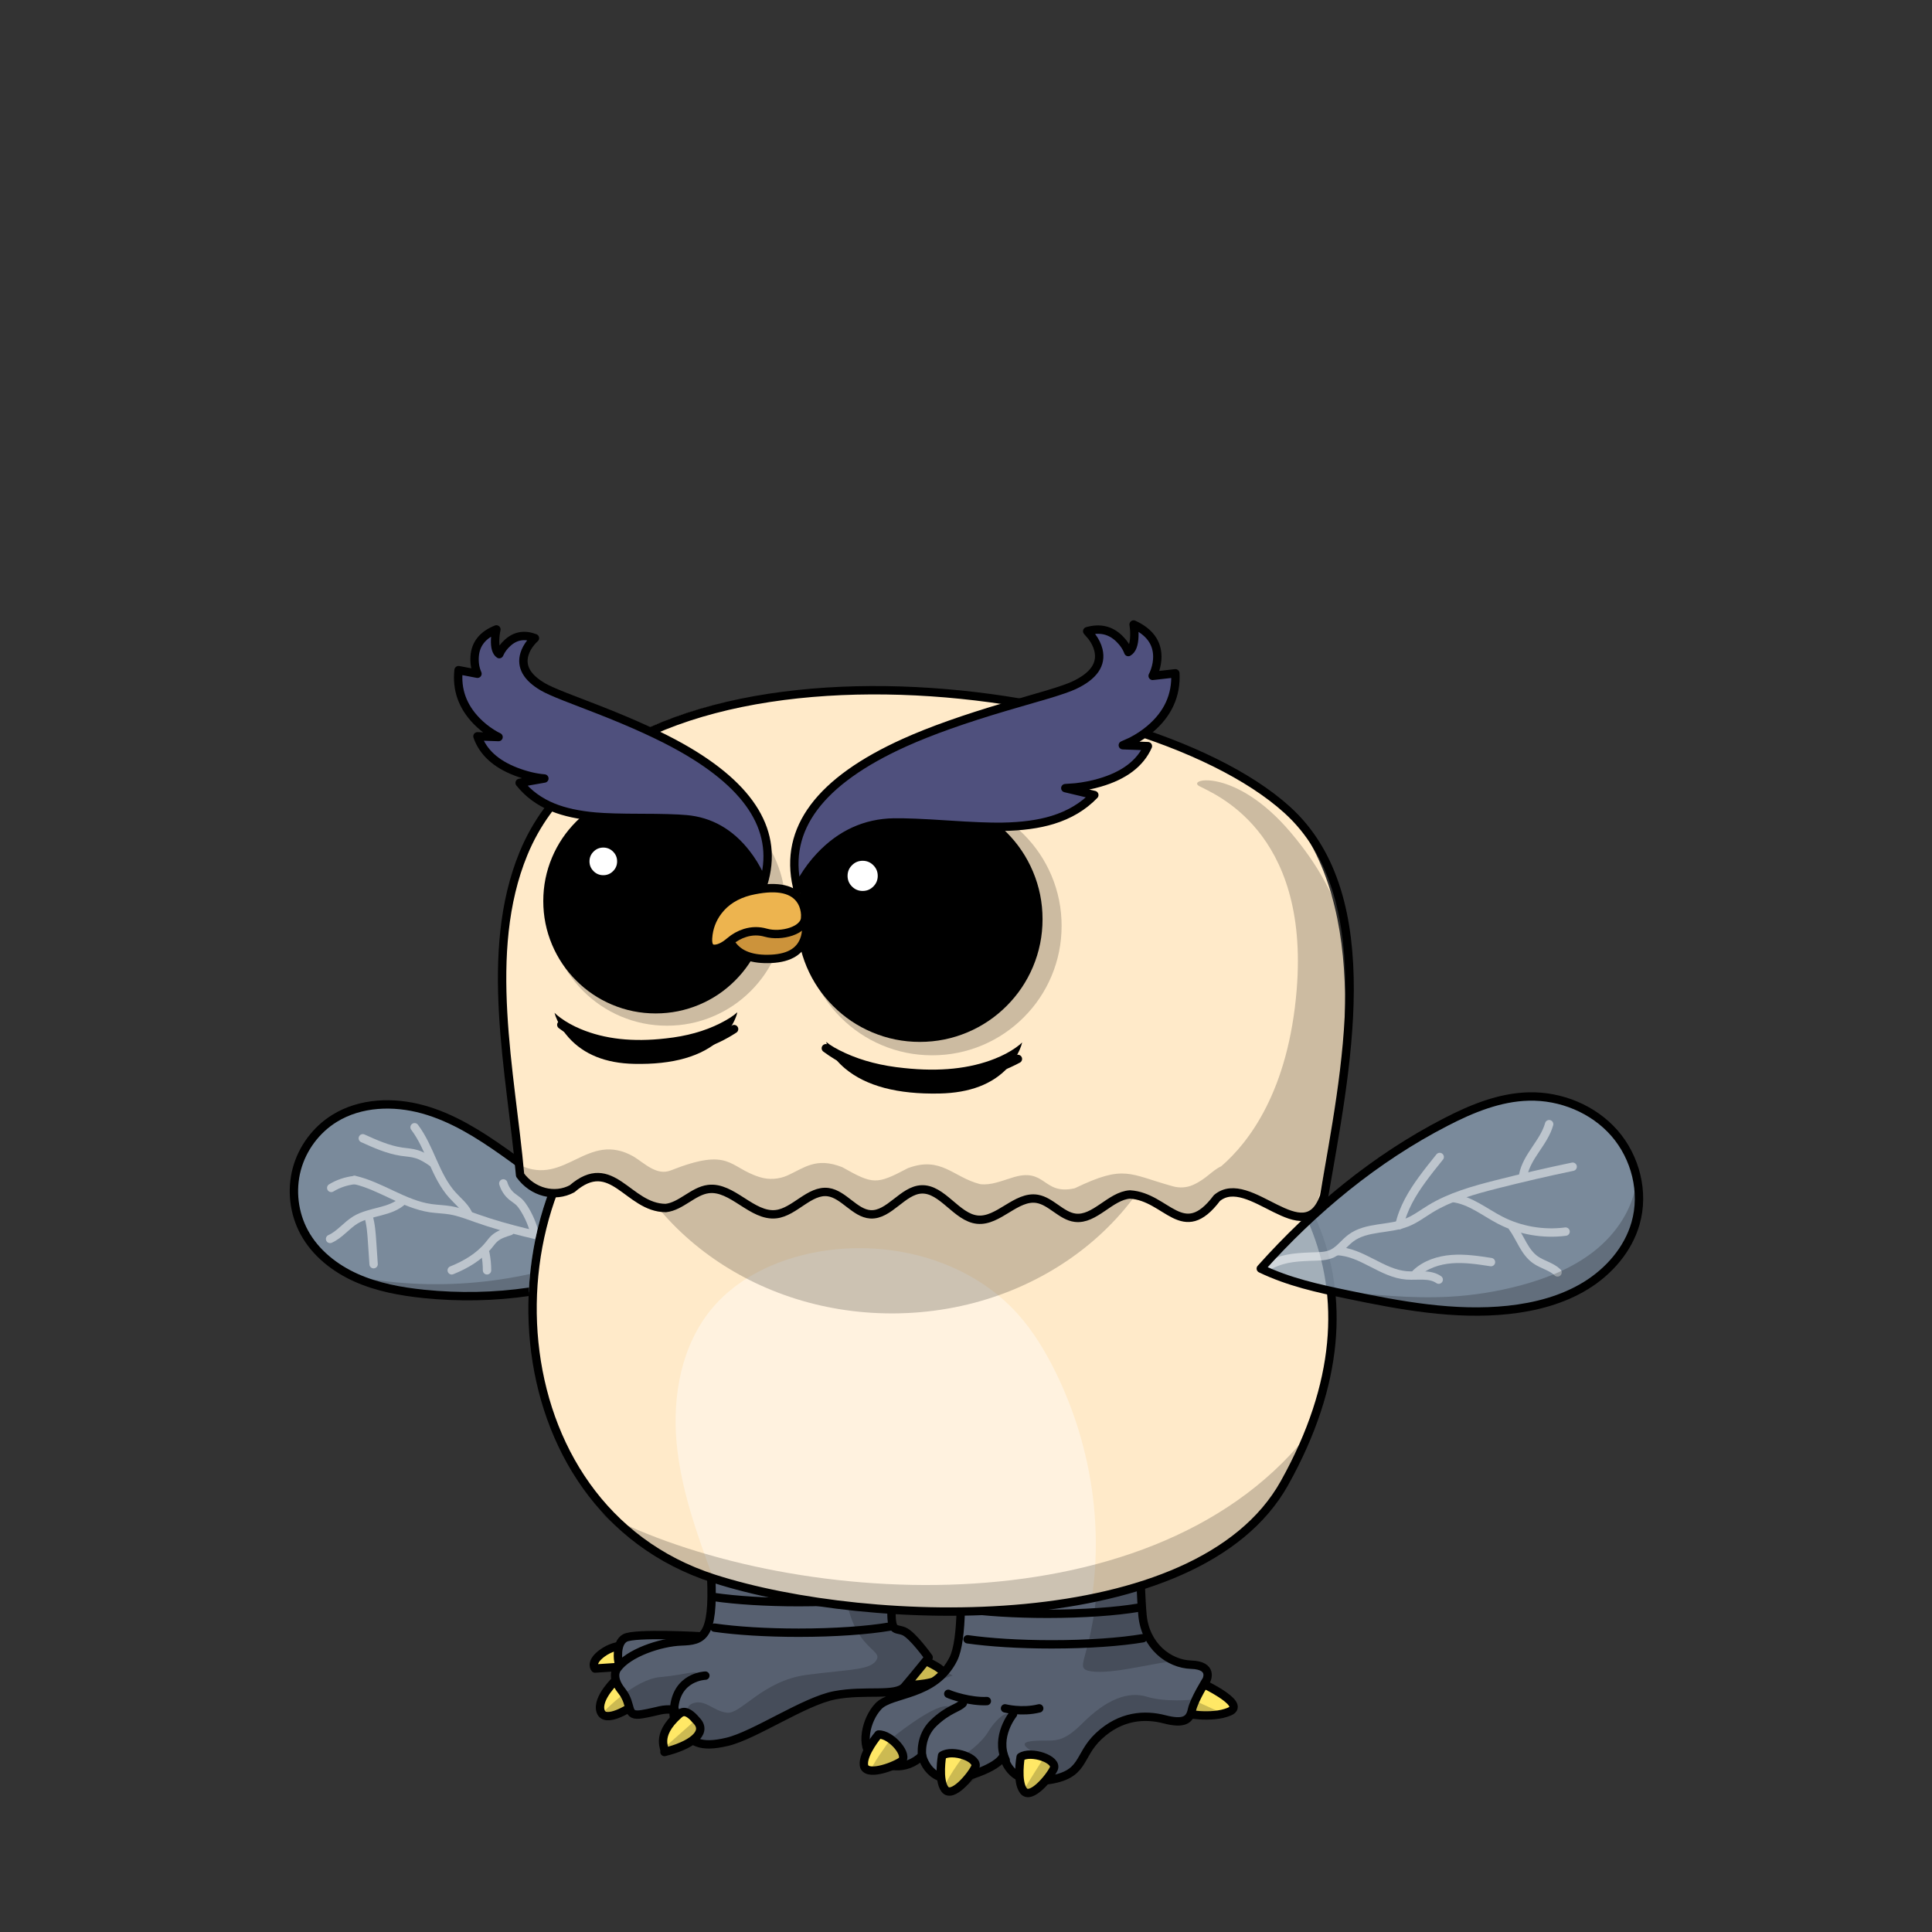
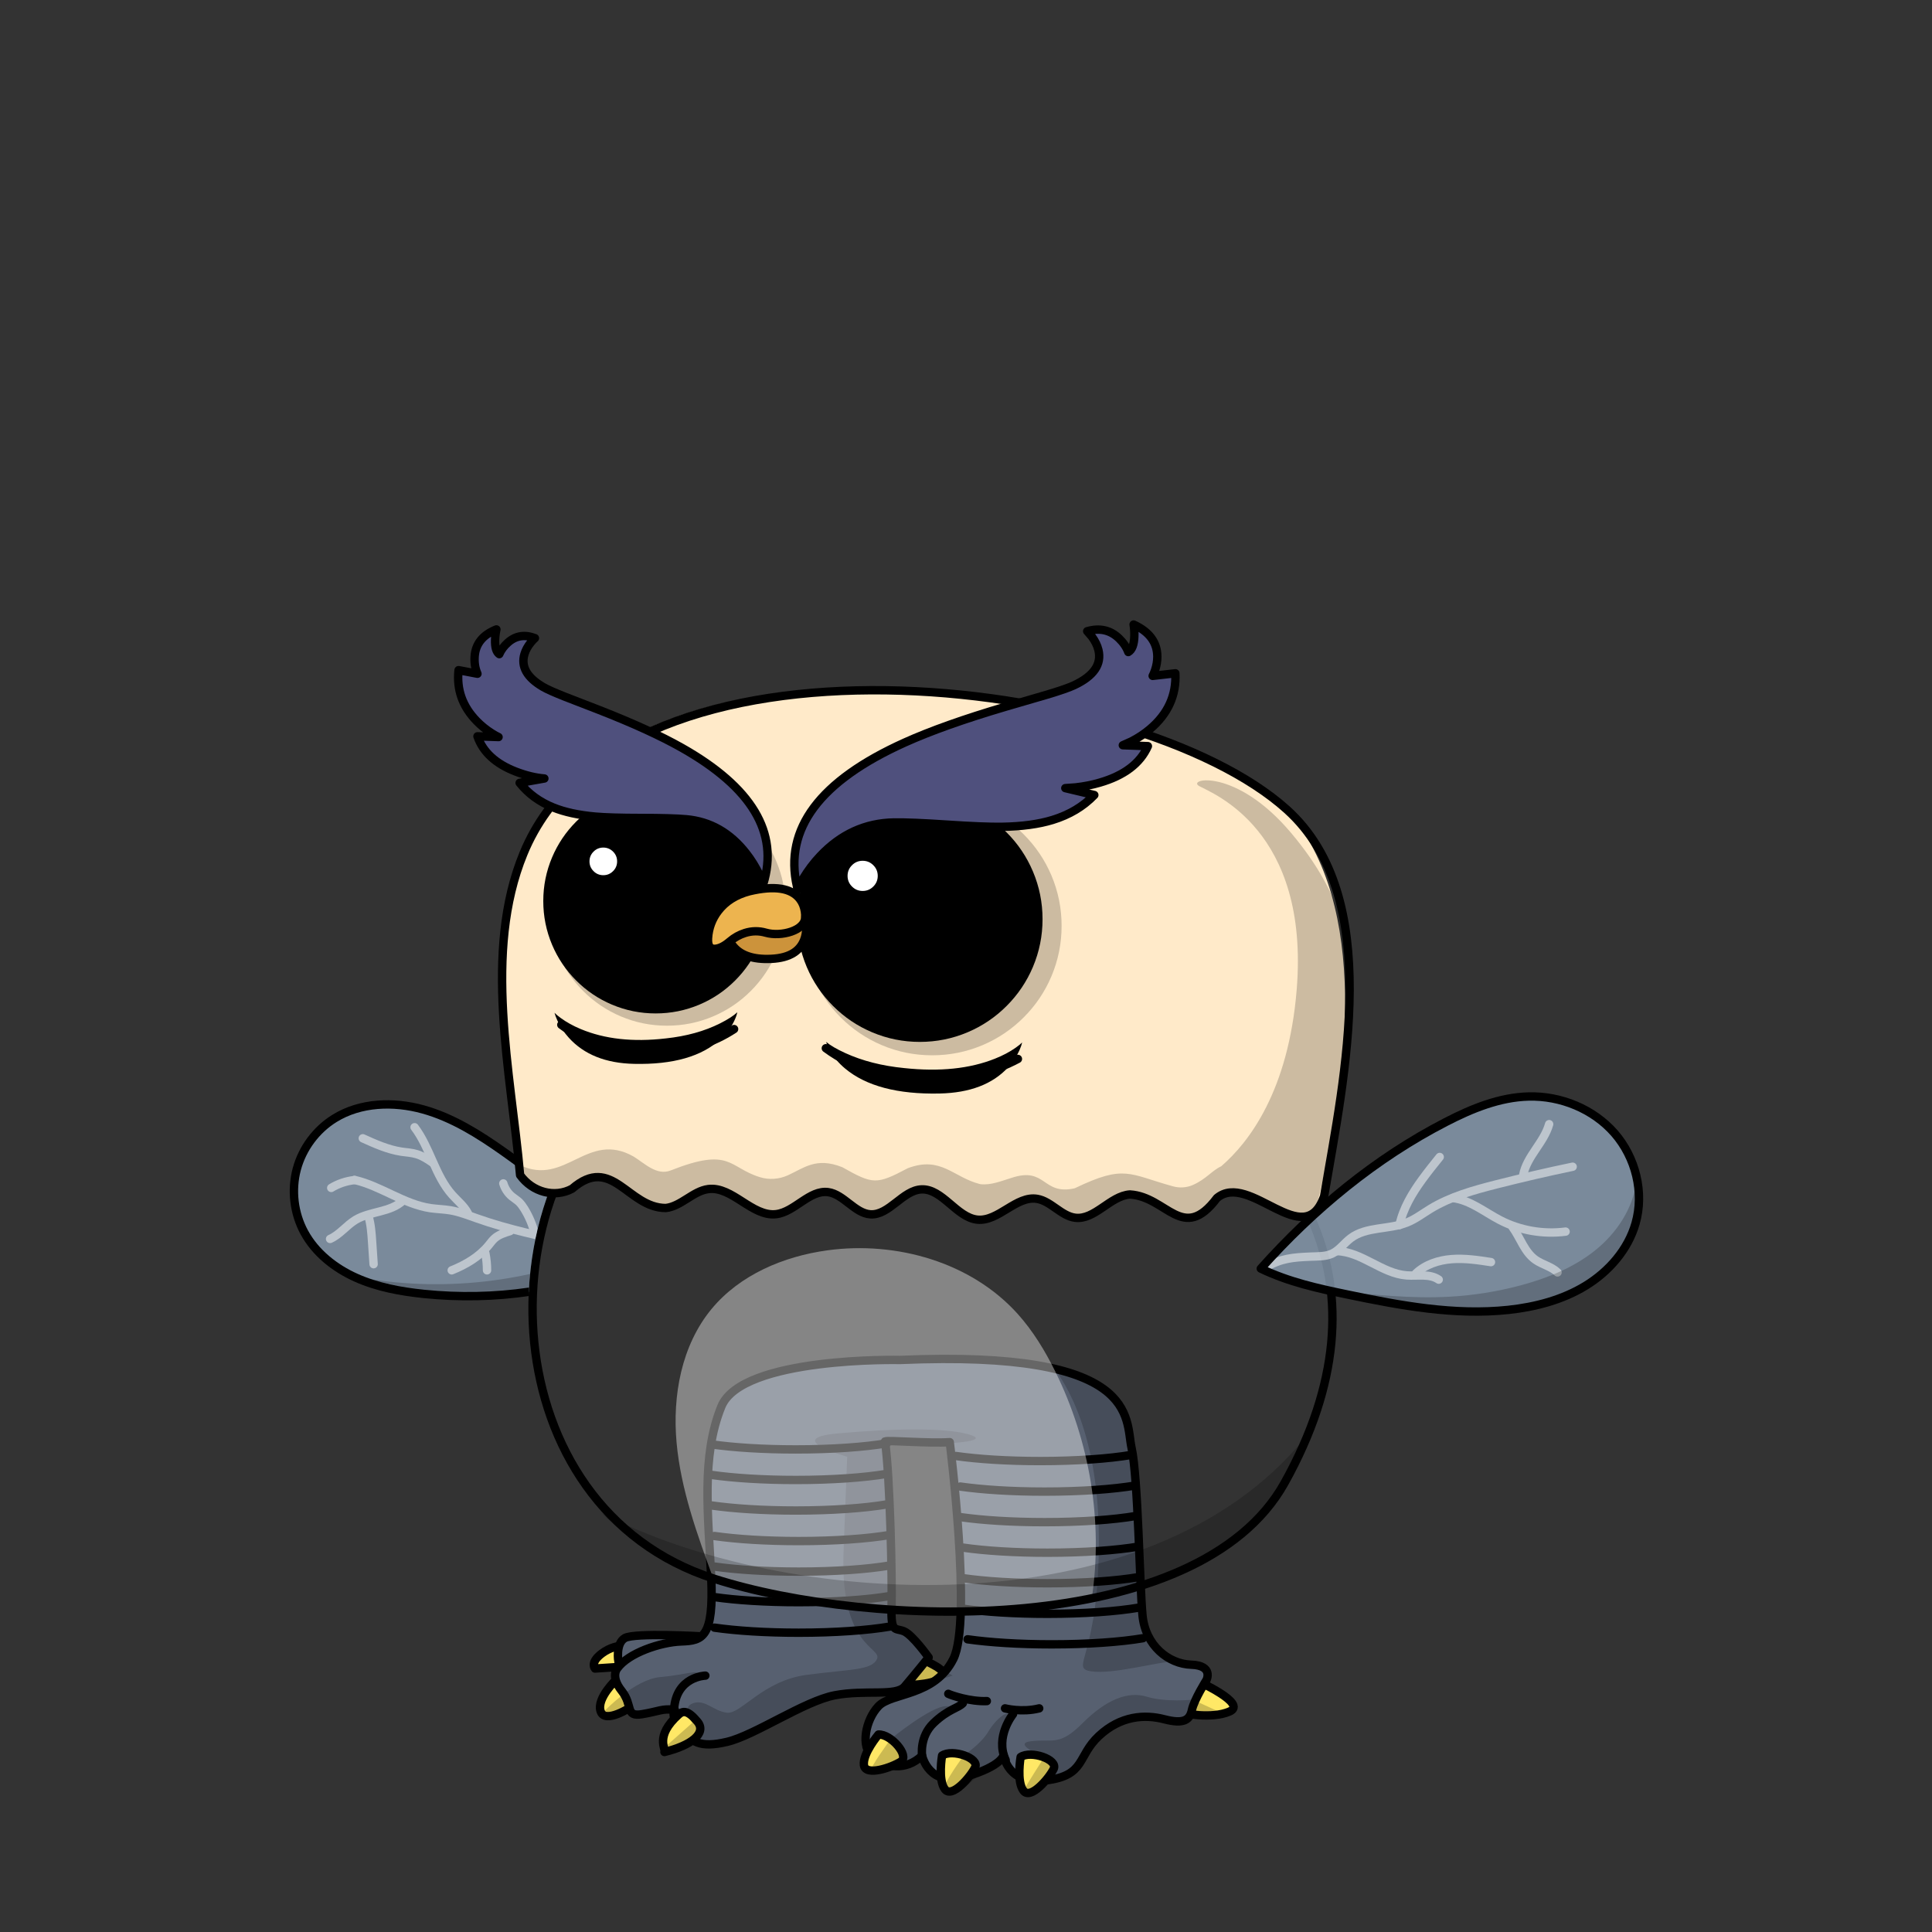
<svg xmlns="http://www.w3.org/2000/svg" xmlns:xlink="http://www.w3.org/1999/xlink" viewBox="0 0 3000 3000" width="100%" height="100%">
  <rect x="0" y="0" width="3000" height="3000" fill="#333333" stroke="none" />
  <g id="Chicken-Legs-Grey" class="legs">
    <defs>
      <style>    .leg-color {     fill: #576070;    }   </style>
    </defs>
    <g>
      <path d="M957.49,2607.56s-31.62,29.36-24.85,49.69,47.44-6.78,47.44-6.78l-22.59-42.92Z" style="fill: #ffe866; stroke: #000; stroke-linecap: round; stroke-linejoin: round; stroke-width: 13px;" />
      <path d="M1432.97,2575.93c-5.29,.39,33.14,13.32,31.62,23.72-2.4,16.5-55.34,16.94-55.34,16.94l23.72-40.66Z" style="fill: #ffe866; stroke: #000; stroke-linecap: round; stroke-linejoin: round; stroke-width: 13px;" />
      <path d="M961.16,2556.17c-3.39,0-18.64,3.39-31.34,15.25s-5.93,19.48-5.93,19.48l50.82-3.39-13.55-31.34Z" style="fill: #ffe866; stroke: #000; stroke-linecap: round; stroke-linejoin: round; stroke-width: 13px;" />
      <path d="M1857.84,2609.24c1.6,1.2,79.89,35.95,51.53,48.33s-73.89,2.4-72.7,2,21.17-50.33,21.17-50.33Z" style="fill: #ffe866; stroke: #000; stroke-linecap: round; stroke-linejoin: round; stroke-width: 13px;" />
      <path class="leg-color" d="M960.31,2580.73s-5.08-28.8,10.16-37.27,119.44-2.54,119.44-2.54l-14.4,42.35-115.2-2.54Z" style="stroke: #000; stroke-linecap: round; stroke-miterlimit: 10; stroke-width: 13px;" />
      <path class="leg-color" data-name="leg-color" d="M1397.96,2111.75s-246.21-5.65-277.83,72.28-20.33,169.41-15.81,264.28-13.55,99.39-46.31,100.52-82.45,18.07-99.39,41.79c0,0-11.29,12.42,6.78,35.01,18.07,22.59,4.52,40.66,31.62,36.14s30.49-9.04,50.82-6.78c0,0-7.91,9.04,9.04,29.36s29.36,30.49,72.28,20.33c42.92-10.16,119.72-63.25,167.15-72.28s94.87,2.26,108.42-13.55c13.55-15.81,37.27-45.18,37.27-45.18,0,0-24.85-35.01-38.4-40.66s-20.33,3.39-19.2-37.27-2.26-203.29-10.16-257.51c4.52-2.26,67.76,3.39,100.52,1.13,0,0,35.01,277.83,5.65,336.56s-96,51.95-116.33,73.41-28.24,63.25-9.04,79.06,50.82,22.59,76.8-2.26c0,0,10.16,49.69,67.76,32.75s58.73-33.88,58.73-33.88c0,0,5.65,47.44,66.64,39.53s47.44-37.27,81.32-68.89,71.15-33.88,101.65-25.98,39.53,1.13,42.92-14.68,22.59-46.31,22.59-46.31c0,0,11.29-22.59-23.72-23.72s-71.15-29.36-75.67-76.8-6.78-213.46-16.94-259.76,13.55-152.47-359.15-136.66Z" style="stroke: #000; stroke-linecap: round; stroke-linejoin: round; stroke-width: 13px;" />
      <g id="legs-ridges">
        <g>
          <path d="M1381.7,2430.87c-34.53,5.84-85.12,9.53-141.5,9.53-50.81,0-96.91-3-130.79-7.86" style="fill: none; stroke: #000; stroke-linecap: round; stroke-miterlimit: 10; stroke-width: 13px;" />
          <path d="M1381.7,2478.31c-34.53,5.84-85.12,9.53-141.5,9.53-50.81,0-96.91-3-130.79-7.86" style="fill: none; stroke: #000; stroke-linecap: round; stroke-miterlimit: 10; stroke-width: 13px;" />
          <path d="M1381.7,2525.74c-34.53,5.84-85.12,9.53-141.5,9.53-50.81,0-96.91-3-130.79-7.86" style="fill: none; stroke: #000; stroke-linecap: round; stroke-miterlimit: 10; stroke-width: 13px;" />
          <path d="M1381.7,2383.44c-34.53,5.84-85.12,9.53-141.5,9.53-50.81,0-96.91-3-130.79-7.86" style="fill: none; stroke: #000; stroke-linecap: round; stroke-miterlimit: 10; stroke-width: 13px;" />
          <path d="M1377.18,2336c-34.53,5.84-85.12,9.53-141.5,9.53-50.81,0-96.91-3-130.79-7.86" style="fill: none; stroke: #000; stroke-linecap: round; stroke-miterlimit: 10; stroke-width: 13px;" />
          <path d="M1377.18,2288.57c-34.53,5.84-85.12,9.53-141.5,9.53-50.81,0-96.91-3-130.79-7.86" style="fill: none; stroke: #000; stroke-linecap: round; stroke-miterlimit: 10; stroke-width: 13px;" />
          <path d="M1377.18,2241.13c-34.53,5.84-85.12,9.53-141.5,9.53-50.81,0-96.91-3-130.79-7.86" style="fill: none; stroke: #000; stroke-linecap: round; stroke-miterlimit: 10; stroke-width: 13px;" />
        </g>
        <g>
          <path d="M1767.96,2448.94c-34.53,5.84-85.12,9.53-141.5,9.53-50.81,0-96.91-3-130.79-7.86" style="fill: none; stroke: #000; stroke-linecap: round; stroke-miterlimit: 10; stroke-width: 13px;" />
          <path d="M1767.96,2496.38c-34.53,5.84-85.12,9.53-141.5,9.53-50.81,0-96.91-3-130.79-7.86" style="fill: none; stroke: #000; stroke-linecap: round; stroke-miterlimit: 10; stroke-width: 13px;" />
          <path d="M1774.73,2543.81c-34.53,5.84-85.12,9.53-141.5,9.53-50.81,0-96.91-3-130.79-7.86" style="fill: none; stroke: #000; stroke-linecap: round; stroke-miterlimit: 10; stroke-width: 13px;" />
          <path d="M1767.96,2401.51c-34.53,5.84-85.12,9.53-141.5,9.53-50.81,0-96.91-3-130.79-7.86" style="fill: none; stroke: #000; stroke-linecap: round; stroke-miterlimit: 10; stroke-width: 13px;" />
          <path d="M1763.44,2354.07c-34.53,5.84-85.12,9.53-141.5,9.53-50.81,0-96.91-3-130.79-7.86" style="fill: none; stroke: #000; stroke-linecap: round; stroke-miterlimit: 10; stroke-width: 13px;" />
          <path d="M1763.44,2306.64c-34.53,5.84-85.12,9.53-141.5,9.53-50.81,0-96.91-3-130.79-7.86" style="fill: none; stroke: #000; stroke-linecap: round; stroke-miterlimit: 10; stroke-width: 13px;" />
          <path d="M1756.66,2259.2c-34.53,5.84-85.12,9.53-141.5,9.53-50.81,0-96.91-3-130.79-7.86" style="fill: none; stroke: #000; stroke-linecap: round; stroke-miterlimit: 10; stroke-width: 13px;" />
        </g>
      </g>
      <path d="M1364.08,2693.39s-24.85,29.36-22.59,47.44,44.05,3.39,57.6-5.65-15.81-42.92-35.01-41.79Z" style="fill: #ffe866; stroke: #000; stroke-linecap: round; stroke-linejoin: round; stroke-width: 13px;" />
      <path d="M1462.84,2726.03s-6.64,37.89,4.42,52.35c11.06,14.46,39.74-19.29,46.89-33.93s-35.3-29.08-51.31-18.43Z" style="fill: #ffe866; stroke: #000; stroke-linecap: round; stroke-linejoin: round; stroke-width: 13px;" />
      <path d="M1584.82,2728.29s-6.64,37.89,4.42,52.35c11.06,14.46,39.74-19.29,46.89-33.93s-35.3-29.08-51.31-18.43Z" style="fill: #ffe866; stroke: #000; stroke-linecap: round; stroke-linejoin: round; stroke-width: 13px;" />
      <path d="M1431.84,2726.15s-4.52-29.36,18.07-50.82,37.27-22.59,45.18-30.49" style="fill: none; stroke: #000; stroke-linecap: round; stroke-linejoin: round; stroke-width: 13px;" />
      <path d="M1472.5,2630.15c4.52,2.26,33.88,12.42,59.86,11.29" style="fill: none; stroke: #000; stroke-linecap: round; stroke-linejoin: round; stroke-width: 13px;" />
      <path d="M1560.6,2652.73s25.98,6.78,53.08,0" style="fill: none; stroke: #000; stroke-linecap: round; stroke-linejoin: round; stroke-width: 13px;" />
      <path d="M1573.02,2661.77s-28.36,35.01-11.42,71.15" style="fill: none; stroke: #000; stroke-linecap: round; stroke-linejoin: round; stroke-width: 13px;" />
      <path d="M1053.85,2662.29c6.69-5.99,14.06-7.03,29.11,11.04,15.06,18.07-10.04,37.13-51.2,47.17,3.01-4.01-16.06-24.09,22.09-58.21Z" style="fill: #ffe866; stroke: #000; stroke-linecap: round; stroke-linejoin: round; stroke-width: 13px;" />
      <path d="M1095.28,2601.91s-45.18,1.13-48.56,51.95" style="fill: none; stroke: #000; stroke-linecap: round; stroke-linejoin: round; stroke-width: 13px;" />
    </g>
    <path d="M939.42,2656.12s46.31-48.56,85.84-51.95,64.38-13.55,55.34-2.26-32.75,23.72-32.75,38.4-12.42,15.81-29.36,16.94-39.53,2.26-38.4-6.78-16.94,20.33-40.66,5.65Z" style="opacity: .2;" />
    <path d="M1035.42,2710.33l39.53-35.01s-18.07-23.72,1.13-30.49,31.62,12.42,53.08,14.68,55.34-49.69,123.11-58.73,101.65-6.78,109.55-24.85-57.6-18.07-51.95-166.02l5.65-147.95s-101.65-28.24-14.68-36.14,164.89-9.04,202.16,1.13-20.33,14.68-53.08,14.68-80.19-16.94-73.41,13.55,10.16,263.15,10.16,263.15c0,0,44.05,33.88,50.82,48.56s41.79,35.01,41.79,35.01c0,0-63.25,21.46-106.16,23.72s-82.45,0-156.99,38.4-93.74,49.69-124.24,41.79-36.14,11.29-42.92,11.29-19.2,9.04-13.55-6.78Z" style="opacity: .2;" />
    <g style="opacity: .2;">
      <path d="M1469.11,2649.35c-23.72,0-85.84,50.82-85.84,50.82,0,0-35.01,47.44-30.49,49.69,4.52,2.26,37.27-7.91,51.95-7.91s27.11-9.04,25.98-23.72c-1.13-14.68,19.2-40.66,33.88-55.34s28.24-13.55,4.52-13.55Z" />
      <path d="M1534.62,2688.88c-11.29,19.2-37.27,36.14-37.27,36.14,0,0-35.72,47.45-30.08,53.37,19.61,20.61,50.41-26.26,65.1-30.78s24.85-18.07,22.59-32.75c-2.26-14.68,9.04-28.24,11.29-46.31s-20.33,1.13-31.62,20.33Z" />
      <path d="M1851.98,2639.18s-41.79,4.52-71.15-4.52-63.25,4.52-99.39,40.66c-36.14,36.14-45.18,24.85-79.06,28.24-33.88,3.39,19.2,24.85,19.2,24.85,0,0-28.24,44.05-32.34,52.24,0,0,6.37,3.1,14.27,1.98s10.16-19.2,33.88-22.59c23.72-3.39,23.72,1.13,51.95-45.18,28.24-46.31,74.54-51.95,118.59-45.18,44.05,6.78,49.69-4.52,49.69-4.52l36.14-6.78-41.79-19.2Z" />
      <path d="M1693.87,2595.13c33.88,5.65,107.29-15.81,127.62-14.68s-51.95-10.16-51.95-105.04,25.98-338.82-128.75-346.73c-4.65-.24,64.38,70.02,65.51,257.51,1.13,187.48-46.31,203.29-12.42,208.94Z" />
    </g>
  </g>
  <g id="Pod-Body" class="body">
    <defs>
      <style>    .body-color {     fill: #17ff17;    }     .arm-back {     clip-path: url(#body-mask);    }   </style>
      <clipPath id="body-mask">
        <path d="M-13.8-7.03V3005.11H3011.89V-7.03H-13.8ZM2000.21,2306.05c-32.44,58.12-87.69,104.87-164.22,138.94-66.92,29.8-148.77,49.49-243.27,58.52-37.98,3.62-77.66,5.39-117.89,5.39-129.75,0-265.22-18.32-368.05-51.32-78.43-25.2-143.21-70.38-192.53-134.3-44.39-57.55-74.52-129.21-87.11-207.26-6.84-42.38-8.46-85.85-4.82-129.19,3.63-43.29,12.43-85.45,26.14-125.32,28.92-84.1,77.9-153.17,141.64-199.72,30.09-21.98,63.5-40.89,99.97-56.63,36.47-15.74,75.99-28.3,118.33-37.57,78.97-17.29,167.13-22.39,254.97-14.73,180.81,15.76,349.47,82.3,462.71,182.55,38.08,33.7,69.48,70.89,93.34,110.53,25.2,41.88,42.13,86.76,50.3,133.4,17.91,102.1-5.48,212.02-69.51,326.71Z" />
      </clipPath>
    </defs>
    <g>
-       <path class="body-color" d="M993.93,1667.04c-245.54,179.35-230.96,673.26,114.83,784.36,242.83,77.93,750.81,93.29,885.77-148.51,345.41-618.68-600.11-928.35-1000.61-635.85Z" style="fill: #ffeac9;" />
      <path d="M1107.73,2451.52c-25.16-68.9-50.58-138.7-57.16-211.6-6.58-72.9,7.61-150.83,54.32-207.35,43.87-53.03,111.87-81.8,180.12-91.09,106.96-14.58,222.96,18.45,295.21,98.71,23.87,26.58,42.58,57.42,58.45,89.54,53.55,108.51,74.58,232.89,56.64,352.37-189.28,31.22-384.89,23.23-587.59-30.58Z" style="fill: #fff; isolation: isolate; opacity: .4;" />
      <path d="M2027.44,2231.4c-247.22,305.28-812.48,264.89-1093.38,117.93,199.22,199.09,975.19,259.09,1093.38-117.93Z" style="isolation: isolate; opacity: .2;" />
      <path d="M993.93,1667.04c-245.54,179.35-230.96,673.26,114.83,784.36,242.83,77.93,750.81,93.29,885.77-148.51,345.41-618.68-600.11-928.35-1000.61-635.85Z" style="fill: none; stroke: #000; stroke-linecap: round; stroke-linejoin: round; stroke-width: 13px;" />
-       <path id="neck-shadow" d="M1384.94,2039.46c236.18,0,430.08-162.7,450.56-370.21-104.37-63.12-234.74-104.42-372.13-116.4-87.84-7.66-176-2.56-254.97,14.73-42.34,9.27-81.86,21.83-118.33,37.57-36.47,15.74-69.88,34.65-99.97,56.63-17.92,13.09-34.68,27.96-50.15,44.44,38.42,189.54,223.04,333.23,444.99,333.23Z" style="opacity: .2;" />
    </g>
  </g>
  <g id="Fly-Wings" class="arms">
    <defs>
      <style>    @keyframes flap-wings {     0% { transform: rotate(-30deg); }     50% { transform: rotate(30deg); }     100% { transform: rotate(-30deg); }    }    #fly-wing-front {     animation-duration: .1s;     animation-name: flap-wings;     animation-fill-mode: forwards;     animation-iteration-count: infinite;     transform-origin: 2008px 1945px;    }    #fly-wing-back {     animation-duration: .1s;     animation-name: flap-wings;     animation-fill-mode: forwards;     animation-iteration-count: infinite;     transform-origin: 888px 1926px;    }    @keyframes fly {     0% { transform: translate(0px, 0px); }     50% { transform: translate(0px, -200px); }     100% { transform: translate(0px, 0px); }    }    @keyframes fly-legs {     0% { transform: translate(0px, 0px); }     50% { transform: translate(0px, -180px); }     100% { transform: translate(0px, 0px); }    }    .face,    .head,    .body,    .arms {     animation-duration: 8s;     animation-name: fly;     animation-fill-mode: forwards;     animation-iteration-count: infinite;    }    .legs {     animation-duration: 8s;     animation-name: fly-legs;     animation-fill-mode: forwards;     animation-iteration-count: infinite;    }    #green-claws-legs-static {     display: inline;    }    #green-claws-legs-dance {     display: none;    }    #legs-wrapper{     transform-origin: center center;     transform-box: fill-box;     transform: translate(950px, 2100px);    }   </style>
    </defs>
    <g class="arm-front">
      <g id="fly-wing-front">
        <path d="M1957.77,1969.85c81.8-91.61,178.06-171.35,287.34-227.6,40.13-20.77,83.35-38.45,128.51-39.61,49.93-1.29,100.51,19.35,133.41,57.03,32.77,37.68,46.45,91.87,32.64,139.99-11.61,40.64-41.42,74.71-77.42,96.77-36,22.06-78.06,33.03-120,37.55-83.61,8.9-167.61-6.71-249.93-23.87-45.42-9.42-91.09-19.35-134.58-40.26Z" style="fill: #8ca0b5; opacity: .8;" />
        <g style="opacity: 0.5">
          <path d="M1964.87,1968.04c24.52-14.06,42.19-15.61,70.45-16.77,11.48-.52,23.35,.13,33.68-4.9,11.1-5.42,18.45-16.26,28.39-23.74,24.26-18.32,58.97-13.03,87.22-24.26,13.03-5.16,24.26-13.81,36.26-21.16,31.35-19.1,67.35-29.16,102.96-38.19,39.22-9.94,78.58-19.1,118.19-27.35" style="fill: none; stroke: #fff; stroke-linecap: round; stroke-linejoin: round; stroke-width: 13px;" />
          <path d="M2256.08,1860.3c26.97,3.35,49.03,21.81,73.16,34.32,31.1,16.13,67.09,22.32,101.8,17.81" style="fill: none; stroke: #fff; stroke-linecap: round; stroke-linejoin: round; stroke-width: 13px;" />
          <path d="M2348.47,1905.21c12.39,16.9,18.71,39.1,35.87,51.09,10.84,7.61,24.9,10.32,34.19,19.48" style="fill: none; stroke: #fff; stroke-linecap: round; stroke-linejoin: round; stroke-width: 13px;" />
          <path d="M2173.12,1902.37c5.55-25.93,19.61-49.42,35.22-70.84,8.64-11.87,17.93-23.48,27.22-34.97" style="fill: none; stroke: #fff; stroke-linecap: round; stroke-linejoin: round; stroke-width: 13px;" />
          <path d="M2076.09,1942.75c38.45,1.03,69.67,34.71,108,37.68,17.03,1.29,35.87-3.1,49.93,6.58" style="fill: none; stroke: #fff; stroke-linecap: round; stroke-linejoin: round; stroke-width: 13px;" />
          <path d="M2198.54,1977.46c14.71-14.06,35.35-20.77,55.74-22.32,20.39-1.55,40.77,1.55,60.9,4.65" style="fill: none; stroke: #fff; stroke-linecap: round; stroke-linejoin: round; stroke-width: 13px;" />
          <path d="M2365.24,1824.56c5.55-29.16,32.26-50.32,40.26-78.96" style="fill: none; stroke: #fff; stroke-linecap: round; stroke-linejoin: round; stroke-width: 13px;" />
        </g>
        <path d="M1957.77,1969.85c81.8-91.61,178.06-171.35,287.34-227.6,40.13-20.77,83.35-38.45,128.51-39.61,49.93-1.29,100.51,19.35,133.41,57.03,32.77,37.68,46.45,91.87,32.64,139.99-11.61,40.64-41.42,74.71-77.42,96.77-36,22.06-78.06,33.03-120,37.55-83.61,8.9-167.61-6.71-249.93-23.87-45.42-9.42-91.09-19.35-134.58-40.26Z" style="fill: none; stroke: #000; stroke-linecap: round; stroke-linejoin: round; stroke-width: 13px;" />
        <path d="M2540.97,1834.5c-5.29,42.45-30.97,80.64-64.38,107.35-33.42,26.71-74.06,42.97-115.35,54.06-36.51,9.68-73.93,15.74-111.61,17.68-58.45,3.1-116.9-3.1-175.09-9.42,50.58,14.97,101.93,28.77,154.45,33.93,57.8,5.55,116.64,.39,172.51-15.23,25.03-6.97,49.8-16.26,71.35-30.84,46.97-32.13,74.71-90.45,68.13-157.54Z" style="isolation: isolate; opacity: .2;" />
      </g>
    </g>
    <g class="arm-back">
      <g id="fly-wing-back">
        <path d="M981.29,1959.8c-60.77-63.35-127.61-120.9-199.35-171.48-38.71-27.35-79.48-53.03-125.16-65.67-45.68-12.64-97.03-10.97-137.28,13.93-28.64,17.68-50.06,46.58-58.71,79.09-8.64,32.51-4.39,68.26,11.61,97.8,17.29,32,47.35,55.74,80.51,70.58,33.16,14.84,69.42,21.42,105.54,25.16,108.64,10.97,219.73-3.61,322.83-49.42Z" style="fill: #8ca0b5; opacity: .8;" />
        <g style="opacity: 0.5">
          <path d="M976.25,1961.35c-25.42-16.9-55.87-24-85.54-30.58-50.45-11.1-101.29-21.55-150.06-38.84-13.55-4.77-26.84-10.06-41.03-12.52-10.19-1.68-20.64-1.94-30.97-3.35-41.68-6.19-77.03-34.32-118.06-43.87" style="fill: none; stroke: #fff; stroke-linecap: round; stroke-linejoin: round; stroke-width: 13px;" />
          <path d="M625.82,1864.19c-19.35,18.58-50.84,16.26-73.8,30.06-14.06,8.52-24.39,22.84-39.48,29.55" style="fill: none; stroke: #fff; stroke-linecap: round; stroke-linejoin: round; stroke-width: 13px;" />
          <path d="M572.27,1888.83c3.74,12.9,4.64,26.45,5.55,39.87,.77,11.48,1.55,22.84,2.32,34.32" style="fill: none; stroke: #fff; stroke-linecap: round; stroke-linejoin: round; stroke-width: 13px;" />
          <path d="M792,1911.67c-8.64,2.71-17.68,5.42-24.39,11.61-3.23,2.97-5.81,6.58-8.64,10.06-14.84,18.19-35.74,30.45-57.55,39.22" style="fill: none; stroke: #fff; stroke-linecap: round; stroke-linejoin: round; stroke-width: 13px;" />
          <path d="M672.52,1806c-7.87-5.42-15.87-10.84-25.03-13.68-7.74-2.45-16-2.84-24.13-4-21.03-3.23-40.64-12-60-20.77" style="fill: none; stroke: #fff; stroke-linecap: round; stroke-linejoin: round; stroke-width: 13px;" />
          <path d="M753.68,1946.12c1.68,8.77,2.58,17.55,2.58,26.45" style="fill: none; stroke: #fff; stroke-linecap: round; stroke-linejoin: round; stroke-width: 13px;" />
          <path d="M550.21,1832.45c-12.64,1.42-25.03,5.55-35.87,12.13" style="fill: none; stroke: #fff; stroke-linecap: round; stroke-linejoin: round; stroke-width: 13px;" />
          <path d="M726.46,1883.8c-5.68-11.1-15.87-18.97-24.13-28.26-26.84-29.93-34.32-73.03-58.58-105.16" style="fill: none; stroke: #fff; stroke-linecap: round; stroke-linejoin: round; stroke-width: 13px;" />
          <path d="M830.32,1915.41c-3.35-13.55-8.9-26.58-16.26-38.45-2.32-3.74-4.9-7.35-8-10.45-3.48-3.23-7.61-5.68-11.35-8.77-6.19-5.16-10.84-12.26-13.16-20.13" style="fill: none; stroke: #fff; stroke-linecap: round; stroke-linejoin: round; stroke-width: 13px;" />
        </g>
        <path d="M981.29,1959.8c-60.77-63.35-127.61-120.9-199.35-171.48-38.71-27.35-79.48-53.03-125.16-65.67-45.68-12.64-97.03-10.97-137.28,13.93-28.64,17.68-50.06,46.58-58.71,79.09-8.64,32.51-4.39,68.26,11.61,97.8,17.29,32,47.35,55.74,80.51,70.58,33.16,14.84,69.42,21.42,105.54,25.16,108.64,10.97,219.73-3.61,322.83-49.42Z" style="fill: none; stroke: #000; stroke-linecap: round; stroke-linejoin: round; stroke-width: 13px;" />
        <path d="M954.32,1934.64c-120.77,54.71-258.18,72.38-388.89,50.06,12.26,7.35,25.93,11.74,39.74,15.35,124.77,33.42,261.93,18.19,376.37-41.68-6.06-6.32-12.26-12.64-27.22-23.74Z" style="isolation: isolate; opacity: .2;" />
      </g>
    </g>
  </g>
  <g id="Jelly-Head" class="head">
    <g>
      <path class="head-color" d="M2056.08,1857.48c31.87-187.73,74.06-447.72-57.8-600.36-256.25-217.54-1047.05-309.41-1185.37,68.13-58.97,187.09-19.61,339.6-5.29,499.46,19.23,26.71,53.8,35.74,80.77,21.16,62.19-53.8,86.32,29.81,145.41,29.93,23.61-2.45,42.58-26.45,66.06-29.42,37.16-4.77,68,43.35,105.29,38.97,28.9-3.35,52-38.19,80.9-34.19,24,3.35,41.42,32.9,65.55,34.45,29.03,1.81,50.19-37.42,79.22-38.71,32.39-1.55,54.58,43.74,86.84,46.97,32.77,3.35,60.51-37.93,93.03-32.26,21.16,3.61,37.42,26.58,58.71,29.29,30.45,4,54.58-34.06,85.16-36.13,57.55,3.48,81.93,76.13,135.09,5.55,50.32-42.06,135.87,85.67,166.45-2.84Z" style="fill: #ffeac9;" />
      <path d="M2056.08,1857.48c31.87-187.73,93.03-464.37-57.8-600.36-233.41-210.44-1031.18-306.18-1185.37,68.13-63.09,153.28-19.61,339.6-5.29,499.46,19.23,26.71,53.8,35.74,80.77,21.16,62.19-53.8,86.32,29.81,145.41,29.93,23.61-2.45,42.58-26.45,66.06-29.42,37.16-4.77,68,43.35,105.29,38.97,28.9-3.35,52-38.19,80.9-34.19,24,3.35,41.42,32.9,65.55,34.45,29.03,1.81,50.19-37.42,79.22-38.71,32.39-1.55,54.58,43.74,86.84,46.97,32.77,3.35,60.51-37.93,93.03-32.26,21.16,3.61,37.42,26.58,58.71,29.29,30.45,4,54.58-34.06,85.16-36.13,57.55,3.48,81.93,76.13,135.09,5.55,50.32-42.06,135.87,85.67,166.45-2.84Z" style="fill: none; stroke: #000; stroke-linecap: round; stroke-linejoin: round; stroke-width: 13px;" />
      <path d="M2097.06,1543.65c0-70.02-6.78-149.08-92.61-250.73-85.84-101.65-162.64-83.58-142.31-72.28,20.33,11.29,171.67,67.76,151.34,316.23-12.86,157.16-73.97,236.8-117.15,274.12-14.25,6.45-23.46,20.02-44.12,29.07-9.68,4.26-20.64,4.9-30.84,2.06-68.77-18.97-74.71-34.32-151.86,2.71-.26,.13-.65,.26-1.03,.39-50.19,11.23-43.87-34.32-98.06-16.13-15.74,4.77-31.74,11.61-48.13,9.68-.26,0-.39-.13-.65-.13-41.68-10.58-60.13-44-111.74-24.77-.13,.13-.39,.13-.52,.26-48.64,25.68-53.68,25.16-101.42-1.68-.13-.13-.39-.26-.65-.26-40-15.61-58.32,1.16-84.13,12.9-13.42,6.06-28.9,7.23-43.09,2.84-49.03-14.97-45.03-47.48-138.7-10.45-21.68,8.52-40.64-11.23-57.42-21.55-72-40.9-105.8,46.71-176.25,13.42-3.1-1.42-6.58,.9-6.06,4.13,6.06,36.26,56.9,48.64,88.25,29.42,9.03-4.77,17.55-11.23,27.61-13.29,13.93-2.97,28.26,2.84,40,10.45,.13,.13,.26,.13,.39,.26,30.19,24.9,66.97,43.22,105.29,21.55,10.84-6.06,20.26-14.97,32.39-17.93,19.1-4.77,38.32,5.81,54.32,16.77l.13,.13c65.93,50.06,72.38-.77,128.9-7.35,.65-.13,1.29,0,1.81,.13,62.45,18.19,53.68,59.35,127.09,5.55,.13-.13,.26-.13,.39-.26,64.38-39.22,65.55,65.55,151.74,18.84,.13,0,.26-.13,.26-.13,12.52-5.42,25.03-10.97,34.06-15.35,.39-.13,.77-.26,1.16-.39,26.58-4.64,46.45,26.19,73.42,30.06h.77c60-.65,73.55-69.55,142.57-15.35,.13,.13,.26,.13,.39,.26,14.19,8.9,32.51,16,47.74,8.9,13.42-6.19,19.87-21.42,32.77-28.39,.26-.13,.39-.26,.65-.26,49.93-18.32,96.51,44.13,147.09,23.48,1.16-.52,2.06-1.55,2.45-2.71,26.94-110.47,43.37-208.48,48.72-286.07,3.14-19.74,5.03-36.46,5.03-48.14Z" style="opacity: .2;" />
    </g>
  </g>
  <g id="big-brows-face" class="face">
    <defs>
      <g id="big-brow-eye" overflow="visible">
        <g>
          <g>
            <path fill="#000" fill-opacity=".2" stroke="none" d="M376.1 184.05Q376.1 146.6 361.65 112.4 347.65 79.4 322.2 53.9 296.7 28.45 263.7 14.45 229.5 0 192.05 0 154.6 0 120.4 14.45 87.4 28.45 61.9 53.9 36.45 79.4 22.45 112.4 8 146.6 8 184.05 8 221.5 22.45 255.7 36.45 288.7 61.9 314.2 87.4 339.65 120.4 353.65 154.6 368.1 192.05 368.1 229.5 368.1 263.7 353.65 296.75 339.65 322.2 314.2 347.65 288.75 361.65 255.7 376.1 221.5 376.1 184.05Z" />
          </g>
        </g>
        <g>
          <g>
            <path fill="#000" stroke="none" d="M349 174.55Q349 139.05 335.3 106.65 322.05 75.3 297.9 51.15 273.75 27 242.45 13.75 210 .05 174.5 .05 139 .05 106.6 13.75 75.3 27 51.1 51.15 26.95 75.35 13.7 106.65 0 139.05 0 174.55 0 210.05 13.7 242.5 26.95 273.8 51.1 297.95 75.25 322.1 106.6 335.35 139 349.05 174.5 349.05 210 349.05 242.45 335.35 273.75 322.1 297.9 297.95 322.05 273.8 335.3 242.5 349 210.05 349 174.55Z" />
          </g>
        </g>
        <g>
          <g>
            <path fill="#FFF" stroke="none" d="M108.35 97.8Q102.1 91.5 93.2 91.5 84.3 91.5 78.05 97.8 71.75 104.05 71.75 112.95 71.75 121.85 78.05 128.1 84.3 134.4 93.2 134.4 102.1 134.4 108.35 128.1 114.65 121.85 114.65 112.95 114.65 104.05 108.35 97.8Z" />
          </g>
        </g>
      </g>
      <g id="brig-brow-lid-shade" overflow="visible">
        <g>
          <g>
            <path fill="#000" stroke="none" d="M258.35 41.35Q272 28.6 279.25 13.05 282.9 5.25 283.8 .05 275.25 8.15 257.05 17.3 220.7 35.55 172.75 40.65 96.35 49.5 40.55 26.05 23.1 18.75 9.8 9.05 3.15 4.2 0 .85 1.15 5.65 4.45 12.9 11.15 27.4 22.2 39.6 57.55 78.65 123.25 80.15 214.6 82.25 258.35 41.35Z" />
          </g>
        </g>
      </g>
    </defs>
    <g>
      <g id="big-brow-face" transform="translate(711.4 969.75)">
        <g>
          <g>
            <path stroke="#000" stroke-width="13" stroke-linejoin="miter" stroke-linecap="round" stroke-miterlimit="10" fill="none" d="M570.95 657.95Q604.2 682.6 647.7 695.45 692.7 708.75 741.8 707.3 776.85 706.25 809.75 697.65 841.6 689.3 869.2 674.55M160.2 621.55Q191.4 645.05 231.15 656.45 272.3 668.25 316.2 665.15 347.55 662.9 376.55 653.2 404.65 643.85 428.5 628.2" />
          </g>
          <use xlink:href="#brig-brow-lid-shade" transform="translate(149.65 602.05)" opacity=".2" />
          <use xlink:href="#brig-brow-lid-shade" transform="matrix(-1.072 0 .05 1 875.75 648.1)" opacity=".2" />
        </g>
        <g>
          <use xlink:href="#big-brow-eye" transform="translate(132.2 254.85)" />
          <use xlink:href="#big-brow-eye" transform="matrix(1.092 0 0 1.092 526.35 266.95)" />
        </g>
        <g id="big-brow-left" transform="translate(0 7.55)">
          <animateTransform attributeName="transform" additive="replace" type="translate" repeatCount="indefinite" dur="0.8s" keyTimes="0;.042;.042;.083;.083;.125;.125;.167;.167;.208;.208;.25;.25;.292;.292;.333;.333;.375;.375;.417;.417;.458;.458;.5;.5;.542;.542;.583;.583;.625;.625;.667;.667;.708;.708;.75;.75;.792;.792;.833;.833;.875;.875;.917;.917;.958;.958;1" values="441,332.7;441,332.7;441.029,332.807;441.029,332.807;441.092,332.744;441.092,332.744;441.047,332.703;441.047,332.703;441.121,332.688;441.121,332.688;441.096,332.69;441.096,332.69;441.141,332.717;441.141,332.717;441.127,332.818;441.127,332.818;441.156,332.712;441.156,332.712;441.022,332.763;441.022,332.763;441.037,332.78;441.037,332.78;441.014,332.746;441.014,332.746;441,332.7;441,332.7;440.964,332.796;440.964,332.796;440.945,332.756;440.945,332.756;441.031,332.785;441.031,332.785;440.948,332.732;440.948,332.732;440.99,332.839;440.99,332.839;441.005,332.789;441.005,332.789;441.013,332.847;441.013,332.847;441.031,332.8;441.031,332.8;441.05,332.818;441.05,332.818;440.967,332.788;440.967,332.788;441,332.7;441,332.7" calcMode="discrete" />
          <animateTransform attributeName="transform" additive="sum" type="rotate" repeatCount="indefinite" dur="0.8s" keyTimes="0;.042;.042;.083;.083;.125;.125;.167;.167;.208;.208;.25;.25;.292;.292;.333;.333;.375;.375;.417;.417;.458;.458;.5;.5;.542;.542;.583;.583;.625;.625;.667;.667;.708;.708;.75;.75;.792;.792;.833;.833;.875;.875;.917;.917;.958;.958;1" values="0,0,0;0,0,0;.218,0,0;.218,0,0;.871,0,0;.871,0,0;1.851,0,0;1.851,0,0;2.505,0,0;2.505,0,0;2.723,0,0;2.723,0,0;2.611,0,0;2.611,0,0;2.278,0,0;2.278,0,0;1.723,0,0;1.723,0,0;1,0,0;1,0,0;.444,0,0;.444,0,0;.111,0,0;.111,0,0;0,0,0;0,0,0;-.235,0,0;-.235,0,0;-.941,0,0;-.941,0,0;-2.117,0,0;-2.117,0,0;-3.293,0,0;-3.293,0,0;-3,0,0;-3,0,0;-4.235,0,0;-4.235,0,0;-3.896,0,0;-3.896,0,0;-2.879,0,0;-2.879,0,0;-1.355,0,0;-1.355,0,0;-.339,0,0;-.339,0,0;0,0,0;0,0,0" calcMode="discrete" />
          <animateTransform attributeName="transform" additive="sum" type="translate" repeatCount="indefinite" dur="0.8s" keyTimes="0;.042;.042;.083;.083;.125;.125;.167;.167;.208;.208;.25;.25;.292;.292;.333;.333;.375;.375;.417;.417;.458;.458;.5;.5;.542;.542;.583;.583;.625;.625;.667;.667;.708;.708;.75;.75;.792;.792;.833;.833;.875;.875;.917;.917;.958;.958;1" values="-441,-325.15;-441,-325.15;-441.05,-325.35;-441.05,-325.35;-441.05,-325.25;-441.05,-325.25;-441.05,-325.1;-441.05,-325.1;-441.1,-325.1;-441.1,-325.1;-441.1,-325.05;-441.1,-325.05;-441.15,-325.05;-441.15,-325.05;-441.2,-325.15;-441.2,-325.15;-441.15,-325;-441.15,-325;-441.05,-325.1;-441.05,-325.1;-441.1,-325.25;-441.1,-325.25;-441.1,-325.2;-441.1,-325.2;-441,-325.15;-441,-325.15;-440.9,-325.3;-440.9,-325.3;-440.85,-325.25;-440.85,-325.25;-440.95,-325.2;-440.95,-325.2;-440.85,-325.2;-440.85,-325.2;-440.9,-325.25;-440.9,-325.25;-440.95,-325.25;-440.95,-325.25;-440.85,-325.3;-440.85,-325.3;-440.95,-325.25;-440.95,-325.25;-440.9,-325.35;-440.9,-325.35;-440.85,-325.3;-440.85,-325.3;-441,-325.15;-441,-325.15" calcMode="discrete" />
          <g>
            <g>
              <path fill="#4F507D" stroke="none" d="M467.7 380.7Q471.95 389.5 473.85 395.3 510.55 276.15 347.25 183.85 298 156 218.65 125 180.9 110.55 165.95 104.6 141.15 94.8 131.65 89.25 94.25 67.4 103 38.3 105.75 29.2 112.75 20.5 116.3 16.15 119.25 13.6 95.25 4.4 77.2 20.5 68.15 28.55 63.9 38.45 56.85 33.5 57.4 16.25 57.7 7.65 59.4 .05 27.6 12.75 25.65 42.1 24.65 56.75 30 68.9L.65 63.3Q-4.25 108.45 28.75 142.35 39.05 152.95 51.95 161.15 58.4 165.2 62.75 167.2L30 166.05Q42.7 202.75 89.6 220.85 113 229.85 133.9 231.55L95.5 238.35Q115.65 263.6 147.65 276.55 174.3 287.3 213 290.7 236.3 292.75 284.2 292.8 332.05 292.85 354.15 294.8 409.95 299.75 447.45 348 459.2 363.1 467.7 380.7Z" />
            </g>
            <path stroke="#000" stroke-width="13" stroke-linejoin="round" stroke-linecap="round" fill="none" d="M473.85 395.3Q471.95 389.5 467.7 380.7 459.2 363.1 447.45 348 409.95 299.75 354.15 294.8 332.05 292.85 284.2 292.8 236.3 292.75 213 290.7 174.3 287.3 147.65 276.55 115.65 263.6 95.5 238.35L133.9 231.55Q113 229.85 89.6 220.85 42.7 202.75 30 166.05L62.75 167.2Q58.4 165.2 51.95 161.15 39.05 152.95 28.75 142.35 -4.25 108.45 .65 63.3L30 68.9Q24.65 56.75 25.65 42.1 27.6 12.75 59.4 .05 57.7 7.65 57.4 16.25 56.85 33.5 63.9 38.45 68.15 28.55 77.2 20.5 95.25 4.4 119.25 13.6 116.3 16.15 112.75 20.5 105.75 29.2 103 38.3 94.25 67.4 131.65 89.25 141.15 94.8 165.95 104.6 180.9 110.55 218.65 125 298 156 347.25 183.85 510.55 276.15 473.85 395.3Z" />
          </g>
        </g>
        <g id="big-brow-right" transform="translate(522.05 0)">
          <animateTransform attributeName="transform" additive="replace" type="translate" repeatCount="indefinite" dur="0.8s" keyTimes="0;.083;.083;.125;.125;.167;.167;.208;.208;.25;.25;.292;.292;.333;.333;.375;.375;.417;.417;.458;.458;.5;.5;.542;.542;.583;.583;.625;.625;.667;.667;.708;.708;.75;.75;.792;.792;.833;.833;.875;.875;.917;.917;.958;.958;1" values="546.35,343.5;546.35,343.5;546.396,343.522;546.396,343.522;546.442,343.488;546.442,343.488;546.401,343.633;546.401,343.633;546.381,343.575;546.381,343.575;546.409,343.563;546.409,343.563;546.359,343.585;546.359,343.585;546.405,343.605;546.405,343.605;546.428,343.566;546.428,343.566;546.453,343.627;546.453,343.627;546.392,343.483;546.392,343.483;546.351,343.566;546.351,343.566;546.35,343.5;546.35,343.5;546.385,343.58;546.385,343.58;546.387,343.575;546.387,343.575;546.398,343.515;546.398,343.515;546.341,343.666;546.341,343.666;546.371,343.618;546.371,343.618;546.39,343.653;546.39,343.653;546.449,343.568;546.449,343.568;546.388,343.52;546.388,343.52;546.385,343.525;546.385,343.525;546.35,343.5;546.35,343.5" calcMode="discrete" />
          <animateTransform attributeName="transform" additive="sum" type="rotate" repeatCount="indefinite" dur="0.8s" keyTimes="0;.083;.083;.125;.125;.167;.167;.208;.208;.25;.25;.292;.292;.333;.333;.375;.375;.417;.417;.458;.458;.5;.5;.542;.542;.583;.583;.625;.625;.667;.667;.708;.708;.75;.75;.792;.792;.833;.833;.875;.875;.917;.917;.958;.958;1" values="0,0,0;0,0,0;-.165,0,0;-.165,0,0;-.664,0,0;-.664,0,0;-1.493,0,0;-1.493,0,0;-2.323,0,0;-2.323,0,0;-2.82,0,0;-2.82,0,0;-2.986,0,0;-2.986,0,0;-2.82,0,0;-2.82,0,0;-2.323,0,0;-2.323,0,0;-1.493,0,0;-1.493,0,0;-.664,0,0;-.664,0,0;-.165,0,0;-.165,0,0;0,0,0;0,0,0;-.275,0,0;-.275,0,0;-1.1,0,0;-1.1,0,0;-2.337,0,0;-2.337,0,0;-3.162,0,0;-3.162,0,0;-3.438,0,0;-3.438,0,0;-3.162,0,0;-3.162,0,0;-2.337,0,0;-2.337,0,0;-1.1,0,0;-1.1,0,0;-.275,0,0;-.275,0,0;0,0,0;0,0,0" calcMode="discrete" />
          <animateTransform attributeName="transform" additive="sum" type="translate" repeatCount="indefinite" dur="0.8s" keyTimes="0;.083;.083;.125;.125;.167;.167;.208;.208;.25;.25;.292;.292;.333;.333;.375;.375;.417;.417;.458;.458;.5;.5;.542;.542;.583;.583;.625;.625;.667;.667;.708;.708;.75;.75;.792;.792;.833;.833;.875;.875;.958;.958;1" values="-24.3,-343.5;-24.3,-343.5;-24.4,-343.6;-24.4,-343.6;-24.4,-343.45;-24.4,-343.45;-24.35,-343.6;-24.35,-343.6;-24.4,-343.55;-24.4,-343.55;-24.35,-343.55;-24.35,-343.55;-24.35,-343.65;-24.35,-343.65;-24.4,-343.6;-24.4,-343.6;-24.5,-343.6;-24.5,-343.6;-24.4,-343.7;-24.4,-343.7;-24.4,-343.55;-24.4,-343.55;-24.4,-343.65;-24.4,-343.65;-24.3,-343.5;-24.3,-343.5;-24.4,-343.6;-24.4,-343.6;-24.35,-343.55;-24.35,-343.55;-24.35,-343.45;-24.35,-343.45;-24.3,-343.6;-24.3,-343.6;-24.3,-343.7;-24.3,-343.7;-24.35,-343.7;-24.35,-343.7;-24.4,-343.6;-24.4,-343.6;-24.35,-343.6;-24.35,-343.6;-24.3,-343.5;-24.3,-343.5" calcMode="discrete" />
          <g>
            <g>
              <path fill="#4F507D" stroke="none" d="M526.8 0Q528.25 8.7 527.95 18.4 527.3 37.8 518.55 42.75 514.3 31.3 504.15 21.55 483.95 2.05 454.75 10.4L461.9 18.65Q469.6 29.05 472.15 39.45 480.3 72.85 434.25 94.4 422.6 99.85 392.4 108.9 352.35 120.5 328.35 127.55 231.85 156 171.35 183.3 -26.7 272.6 4.15 406.95L7.1 406.3Q9.9 400.7 13.45 394.75 24.9 375.65 39.95 359.65 88.15 308.45 154.7 307.35 181.05 306.95 237.85 310.75 294.65 314.55 322.5 314.1 368.6 313.4 401 303.45 439.95 291.55 465.8 264.75L420.75 254.05 436.75 252.9Q456.35 250.75 474.15 245.55 531.15 229.05 549 188.85L510.05 187.45 523.35 181.5Q539.25 173.35 552.3 162.3 594.1 126.9 591.65 75.75L556.4 79.75Q558.2 76.45 560.05 71.05 563.65 60.3 563.65 49.95 563.5 16.8 526.8 0Z" />
            </g>
            <path stroke="#000" stroke-width="13" stroke-linejoin="round" stroke-linecap="round" fill="none" d="M7.1 406.3Q9.9 400.7 13.45 394.75 24.9 375.65 39.95 359.65 88.15 308.45 154.7 307.35 181.05 306.95 237.85 310.75 294.65 314.55 322.5 314.1 368.6 313.4 401 303.45 439.95 291.55 465.8 264.75L420.75 254.05 436.75 252.9Q456.35 250.75 474.15 245.55 531.15 229.05 549 188.85L510.05 187.45 523.35 181.5Q539.25 173.35 552.3 162.3 594.1 126.9 591.65 75.75L556.4 79.75Q558.2 76.45 560.05 71.05 563.65 60.3 563.65 49.95 563.5 16.8 526.8 0 528.25 8.7 527.95 18.4 527.3 37.8 518.55 42.75 514.3 31.3 504.15 21.55 483.95 2.05 454.75 10.4L461.9 18.65Q469.6 29.05 472.15 39.45 480.3 72.85 434.25 94.4 422.6 99.85 392.4 108.9 352.35 120.5 328.35 127.55 231.85 156 171.35 183.3 -26.7 272.6 4.15 406.95" />
            <path stroke="#000" stroke-width="13" stroke-linejoin="miter" stroke-linecap="butt" stroke-miterlimit="10" fill="none" d="M7.1 406.3L5.05 410.65Q4.6 408.8 4.15 406.95" />
          </g>
        </g>
        <g id="big-brows-beak" transform="translate(387.95 409.35)">
          <g id="big-brows-beak-bottom" transform="translate(27.5 44.7)">
            <animateTransform attributeName="transform" additive="replace" type="translate" repeatCount="indefinite" dur="2s" keyTimes="0;.25;.25;.267;.267;.283;.283;.3;.3;.317;.317;.333;.333;.35;.35;.367;.367;.383;.383;.4;.4;.417;.417;.433;.433;.45;.45;.467;.467;.483;.483;.5;.5;.517;.517;.533;.533;1" values="129.3,58.25;129.3,58.25;128.359,62.01;128.359,62.01;127.334,65.721;127.334,65.721;126.29,69.39;126.29,69.39;127.393,65.719;127.393,65.719;128.363,62.016;128.363,62.016;129.3,58.25;129.3,58.25;128.359,62.01;128.359,62.01;127.334,65.721;127.334,65.721;126.29,69.39;126.29,69.39;127.393,65.719;127.393,65.719;128.363,62.016;128.363,62.016;129.3,58.25;129.3,58.25;128.359,62.01;128.359,62.01;127.334,65.721;127.334,65.721;126.29,69.39;126.29,69.39;127.393,65.719;127.393,65.719;128.363,62.016;128.363,62.016;129.3,58.25;129.3,58.25" calcMode="discrete" />
            <animateTransform attributeName="transform" additive="sum" type="rotate" repeatCount="indefinite" dur="2s" keyTimes="0;.25;.25;.267;.267;.283;.283;.3;.3;.317;.317;.333;.333;.35;.35;.367;.367;.383;.383;.4;.4;.417;.417;.433;.433;.45;.45;.467;.467;.483;.483;.5;.5;.517;.517;.533;.533;1" values="0,0,0;0,0,0;-7.9,0,0;-7.9,0,0;-15.8,0,0;-15.8,0,0;-23.702,0,0;-23.702,0,0;-15.802,0,0;-15.802,0,0;-7.901,0,0;-7.901,0,0;0,0,0;0,0,0;-7.9,0,0;-7.9,0,0;-15.8,0,0;-15.8,0,0;-23.702,0,0;-23.702,0,0;-15.802,0,0;-15.802,0,0;-7.901,0,0;-7.901,0,0;0,0,0;0,0,0;-7.9,0,0;-7.9,0,0;-15.8,0,0;-15.8,0,0;-23.702,0,0;-23.702,0,0;-15.802,0,0;-15.802,0,0;-7.901,0,0;-7.901,0,0;0,0,0;0,0,0" calcMode="discrete" />
            <animateTransform attributeName="transform" additive="sum" type="scale" repeatCount="indefinite" dur="2s" keyTimes="0;.267;.267;.333;.333;.367;.367;.433;.433;.467;.467;.533;.533;1" values="1,1;1,1;1,.999;1,.999;1,1;1,1;1,.999;1,.999;1,1;1,1;1,.999;1,.999;1,1;1,1" calcMode="discrete" />
            <animateTransform attributeName="transform" additive="sum" type="translate" repeatCount="indefinite" dur="2s" keyTimes="0;.25;.25;.267;.267;.283;.283;.3;.3;.317;.317;.333;.333;.35;.35;.367;.367;.383;.383;.4;.4;.417;.417;.433;.433;.45;.45;.467;.467;.483;.483;.5;.5;.517;.517;.533;.533;1" values="-101.8,-13.55;-101.8,-13.55;-101.9,-13.65;-101.9,-13.65;-101.8,-13.65;-101.8,-13.65;-101.75,-13.65;-101.75,-13.65;-101.8,-13.7;-101.8,-13.7;-101.85,-13.7;-101.85,-13.7;-101.8,-13.55;-101.8,-13.55;-101.9,-13.65;-101.9,-13.65;-101.8,-13.65;-101.8,-13.65;-101.75,-13.65;-101.75,-13.65;-101.8,-13.7;-101.8,-13.7;-101.85,-13.7;-101.85,-13.7;-101.8,-13.55;-101.8,-13.55;-101.9,-13.65;-101.9,-13.65;-101.8,-13.65;-101.8,-13.65;-101.75,-13.65;-101.75,-13.65;-101.8,-13.7;-101.8,-13.7;-101.85,-13.7;-101.85,-13.7;-101.8,-13.55;-101.8,-13.55" calcMode="discrete" />
            <g>
              <g>
                <path fill="#CC933B" stroke="none" d="M20.25 10.65Q9.3 14.2 3.75 16.7 -2.25 19.35 8 15L60.7 .75Q47.3 1.95 20.25 10.65M111.5 .3Q105.450 .220 99 .1 72.35 -.3 60.7 .75L111.5 .3M123.15 31.65Q125.9 21.85 124.9 10.35L124.1 .25Q116.85 5.25 105.95 10.5 84.2 20.9 62.35 24.45 40.5 28 18.75 24 12 22.8 6 20.95L8 15 .85 20.9Q4.65 36.1 10.1 43.5 27.45 67.25 70.85 65.1 114.25 63 123.15 31.65Z" />
                <path fill="#000" stroke="none" d="M124.1 .25L111.5 .3 60.7 .75 8 15 6 20.95Q12 22.8 18.75 24 40.5 28 62.35 24.45 84.2 20.9 105.95 10.5 116.85 5.25 124.1 .25Z" />
              </g>
              <path stroke="#000" stroke-width="13" stroke-linejoin="miter" stroke-linecap="round" stroke-miterlimit="10" fill="none" d="M8 15L.85 20.9Q4.65 36.1 10.1 43.5 27.45 67.25 70.85 65.1 114.25 63 123.15 31.65 125.9 21.85 124.9 10.35L124.1 .25M60.7 .75Q47.3 1.95 20.25 10.65 9.3 14.2 3.75 16.7 -2.25 19.35 8 15M111.525 .3Q105.450 .220 99 .1 72.35 -.3 60.7 .75M124.1 .25L111.525 .3" />
            </g>
          </g>
          <g id="big-brows-beak-top">
            <g>
              <g>
                <path fill="#EDB44F" stroke="none" d="M150.85 45.5Q151.3 41.6 150.45 36.05 148.8 25 142.6 16.9 122.7 -8.95 64.45 4.8 32.9 13 15.75 35.55 1.6 54.15 .1 77.65 -1.05 95.7 11.95 94.15 22 93 33.95 82.75 44.65 73.6 57.5 69.6 73.7 64.55 89.85 69.2 98.65 71.7 109.4 71.2 119.95 70.7 129.25 67.5 139 64.15 144.65 58.7 150.85 52.8 150.85 45.5Z" />
              </g>
              <path stroke="#000" stroke-width="13" stroke-linejoin="miter" stroke-linecap="butt" stroke-miterlimit="10" fill="none" d="M150.85 45.5Q151.3 41.6 150.45 36.05 148.8 25 142.6 16.9 122.7 -8.95 64.45 4.8 32.9 13 15.75 35.55 1.6 54.15 .1 77.65 -1.05 95.7 11.95 94.15 22 93 33.95 82.75 44.65 73.6 57.5 69.6 73.7 64.55 89.85 69.2 98.65 71.7 109.4 71.2 119.95 70.7 129.25 67.5 139 64.15 144.65 58.7 150.85 52.8 150.85 45.5Z" />
            </g>
          </g>
        </g>
      </g>
    </g>
  </g>
</svg>